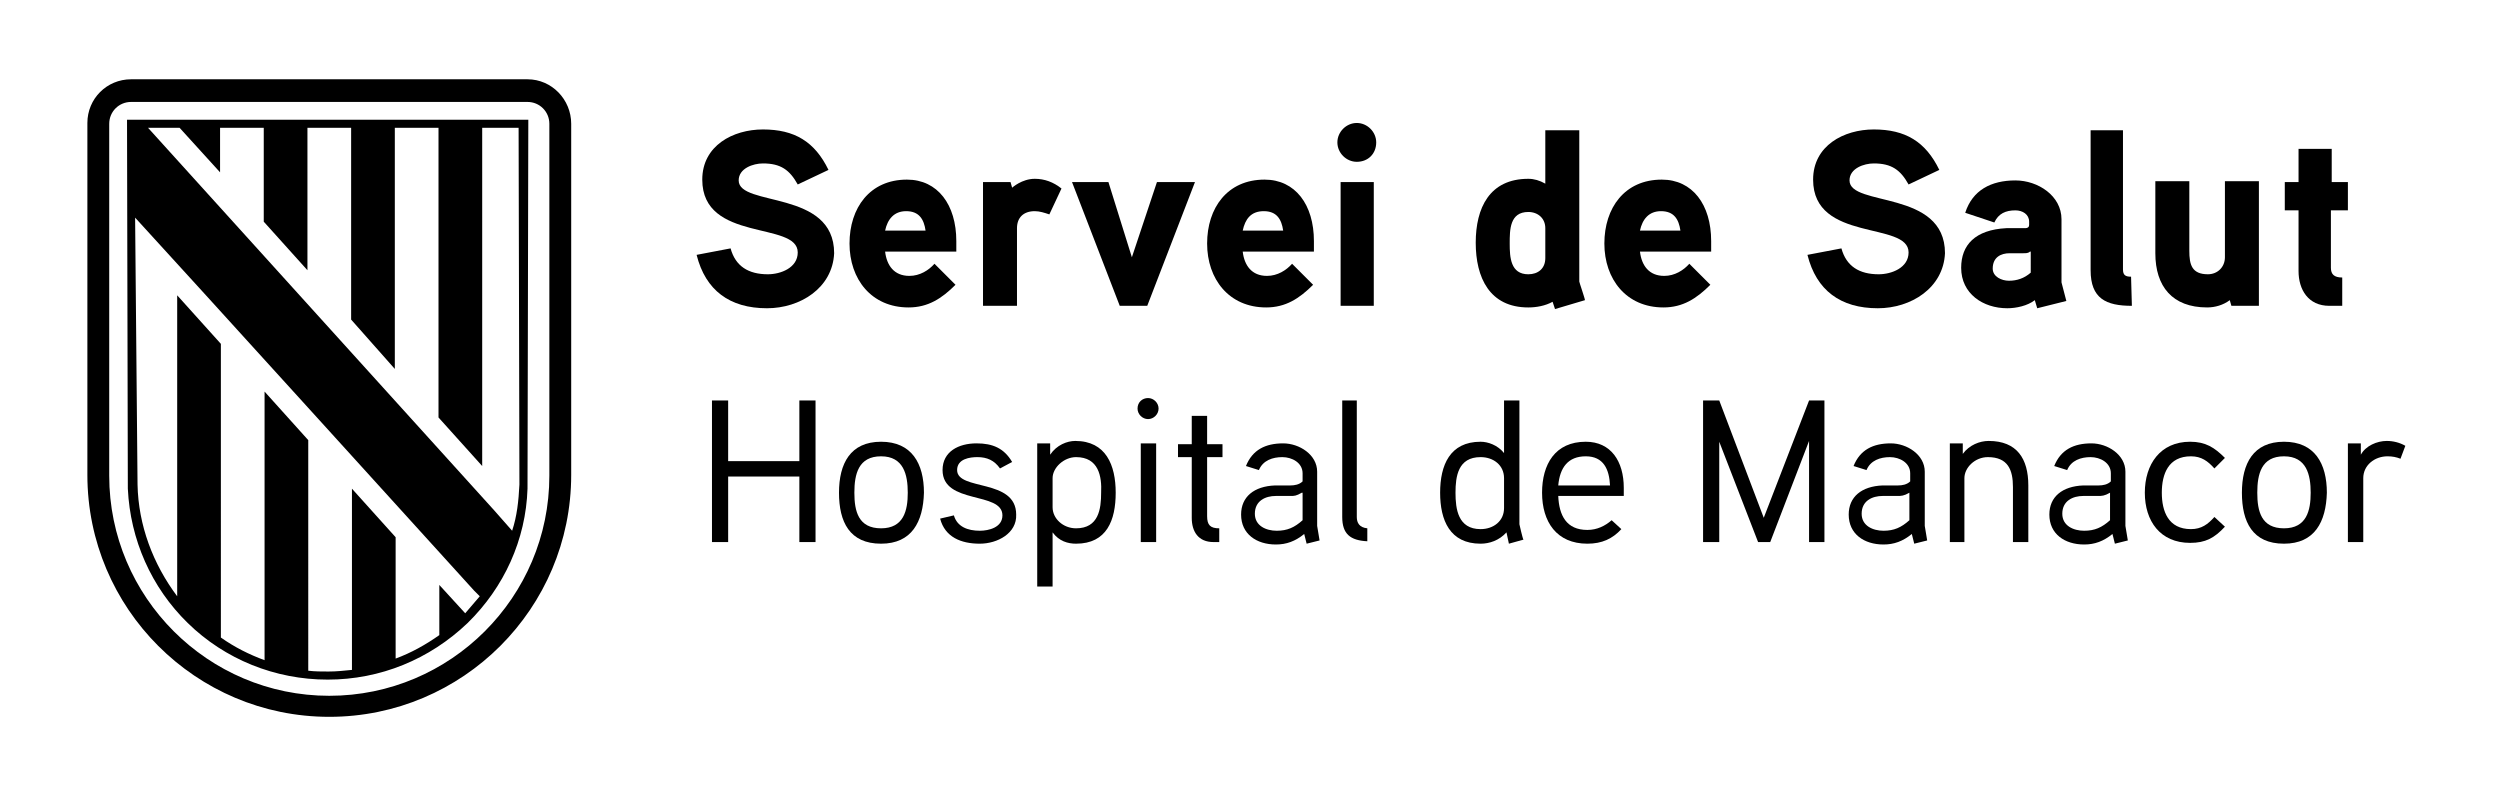
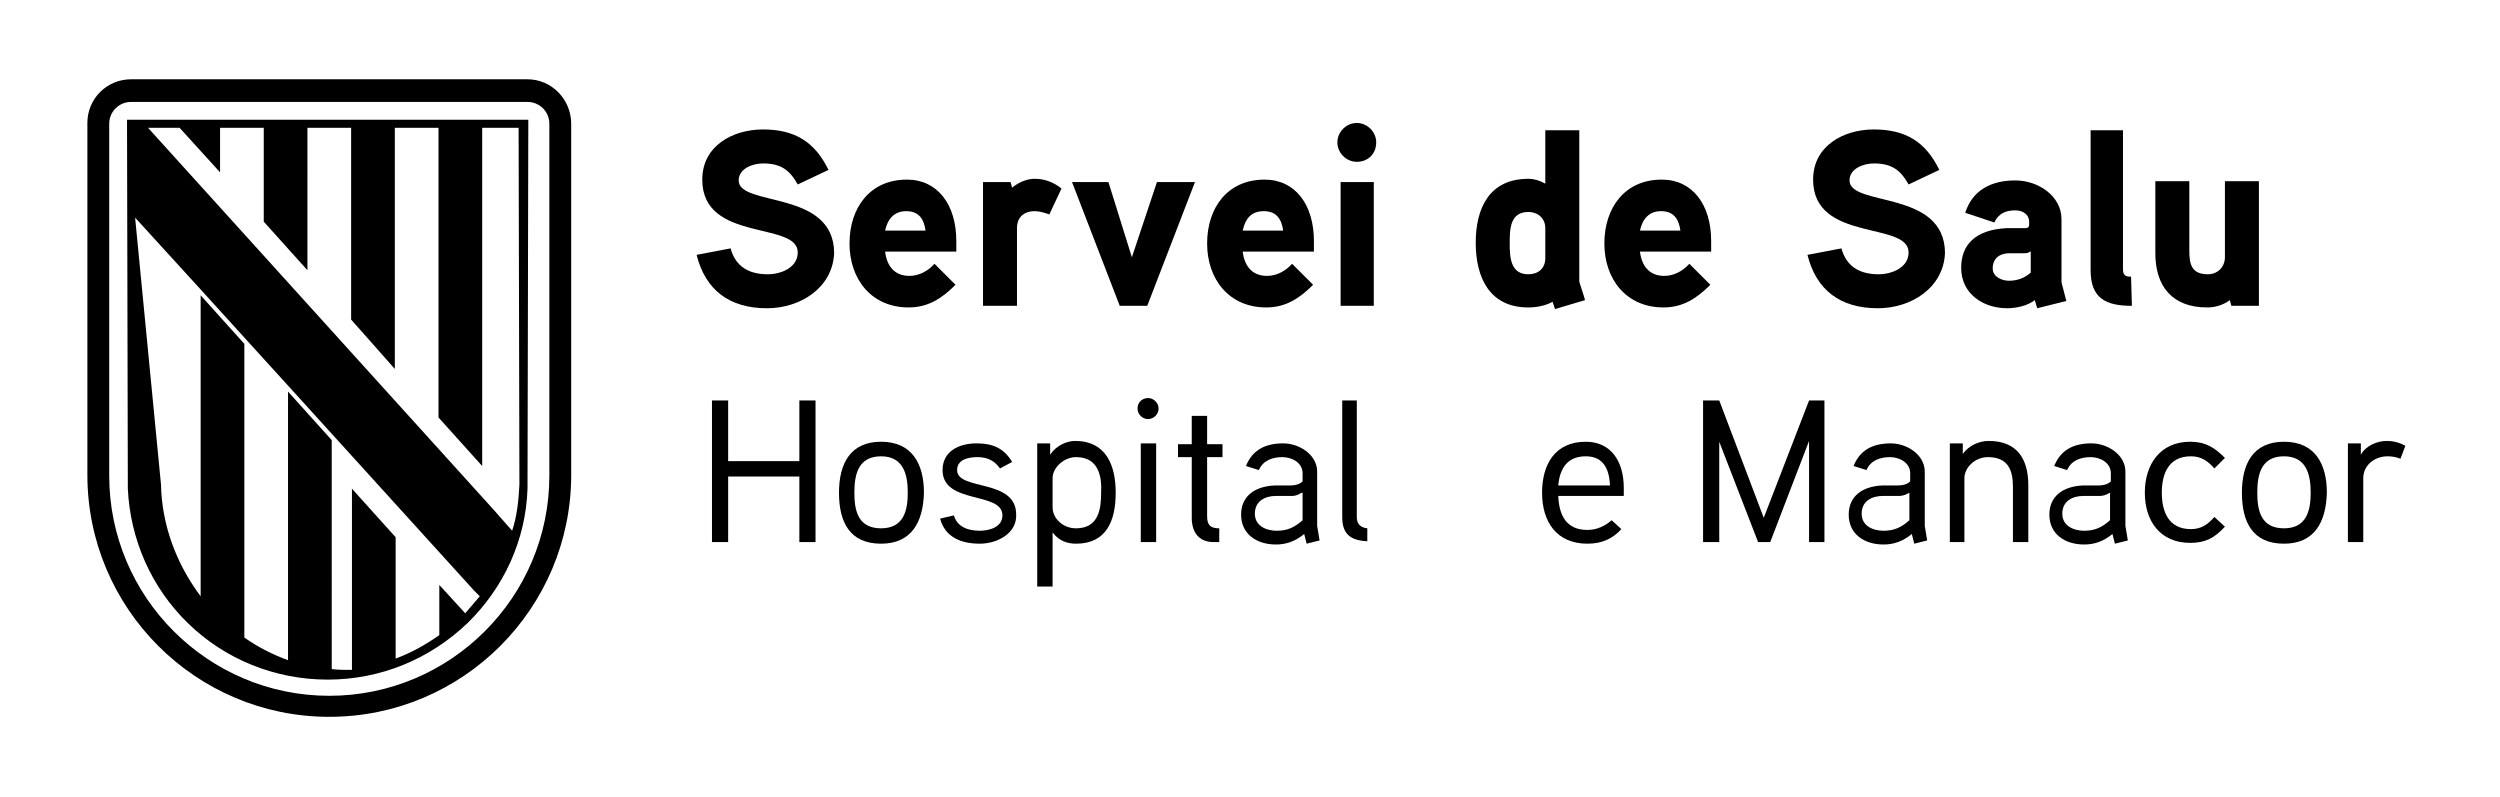
<svg xmlns="http://www.w3.org/2000/svg" version="1.1" id="Capa_1" x="0px" y="0px" viewBox="0 0 309 98.5" style="enable-background:new 0 0 309 98.5;" xml:space="preserve">
  <style type="text/css">
	.st0{fill:#2B2B2B;}
	.st1{fill:#FFFFFF;}
	.st2{fill:#B89D1B;}
	.st3{fill:#CC142E;}
	.st4{fill:#FECD00;}
	.st5{fill:#00508B;}
</style>
  <g>
    <g>
      <g>
        <g>
          <path d="M67.9,58.8c0,15-12.2,27.2-27.2,27.2c-15,0-27.2-12.2-27.2-27.2V15.3c0-1.5,1.2-2.7,2.7-2.7h49c1.5,0,2.7,1.2,2.7,2.7      V58.8z M65.2,9.8h-49c-3,0-5.4,2.4-5.4,5.4v43.5c0,16.5,13.4,29.9,29.9,29.9c16.5,0,29.9-13.4,29.9-29.9V15.3      C70.6,12.3,68.2,9.8,65.2,9.8" />
-           <path d="M64.2,59.9c-0.1,2-0.3,3.9-0.9,5.7l-2.2-2.5L18.3,15.8h3.9l5,5.5v-5.5h5.4v11.6l5.4,6V15.8h5.4v23.7l5.4,6.1V15.8h5.4      v35.8l5.4,6V15.8h4.5L64.2,59.9z M16.7,26.9C21.5,32.1,58.6,73,58.6,73l0.7,0.7c-0.6,0.7-1.2,1.4-1.8,2.1l-3.2-3.5v6.2      c-1.7,1.2-3.5,2.2-5.4,2.9V66.4l-5.4-6v22.4c-1,0.1-1.9,0.2-2.9,0.2c-0.8,0-1.7,0-2.5-0.1V54.4l-5.4-6v33.2      c-1.9-0.7-3.7-1.6-5.4-2.8V42.5l-5.4-6v37.2c-3-4-4.8-8.8-4.9-13.8L16.7,26.9z M65.3,14.8H15.7l0.1,45.6      c0.3,6.3,2.9,12.2,7.4,16.6c4.6,4.5,10.8,7,17.3,7s12.6-2.5,17.3-7c4.5-4.4,7.2-10.3,7.4-16.6L65.3,14.8z" />
+           <path d="M64.2,59.9c-0.1,2-0.3,3.9-0.9,5.7l-2.2-2.5L18.3,15.8h3.9l5,5.5v-5.5h5.4v11.6l5.4,6V15.8h5.4v23.7l5.4,6.1V15.8h5.4      v35.8l5.4,6V15.8h4.5L64.2,59.9z M16.7,26.9C21.5,32.1,58.6,73,58.6,73l0.7,0.7c-0.6,0.7-1.2,1.4-1.8,2.1l-3.2-3.5v6.2      c-1.7,1.2-3.5,2.2-5.4,2.9V66.4l-5.4-6v22.4c-0.8,0-1.7,0-2.5-0.1V54.4l-5.4-6v33.2      c-1.9-0.7-3.7-1.6-5.4-2.8V42.5l-5.4-6v37.2c-3-4-4.8-8.8-4.9-13.8L16.7,26.9z M65.3,14.8H15.7l0.1,45.6      c0.3,6.3,2.9,12.2,7.4,16.6c4.6,4.5,10.8,7,17.3,7s12.6-2.5,17.3-7c4.5-4.4,7.2-10.3,7.4-16.6L65.3,14.8z" />
        </g>
      </g>
    </g>
    <g>
      <path d="M100.8,67h-2v-8.1H90V67h-2V49.5h2V57h8.8v-7.5h2V67z" />
      <path d="M108.9,67.2c-3.9,0-5.2-2.7-5.2-6.3c0-3.6,1.4-6.3,5.2-6.3s5.3,2.7,5.3,6.3C114.1,64.5,112.7,67.2,108.9,67.2z     M108.9,56.4c-2.8,0-3.3,2.2-3.3,4.5s0.5,4.4,3.3,4.4c2.8,0,3.3-2.2,3.3-4.4S111.7,56.4,108.9,56.4z" />
      <path d="M121.1,67.2c-2.3,0-4.3-0.8-4.9-3.1l1.7-0.4c0.4,1.4,1.7,1.9,3.2,1.9c1.1,0,2.8-0.4,2.8-1.9c0-3-7.4-1.3-7.4-5.6    c0-2.3,2-3.3,4.2-3.3c2,0,3.4,0.6,4.4,2.3l-1.5,0.8c-0.7-1-1.6-1.4-2.8-1.4c-0.9,0-2.5,0.2-2.5,1.6c0,2.6,7.3,1,7.3,5.5    C125.7,65.9,123.3,67.2,121.1,67.2z" />
      <path d="M133,67.2c-1,0-2.1-0.3-2.9-1.4v6.7h-1.9V54.8h1.6l0,1.4c0.8-1.2,2.1-1.7,3.1-1.7c3.8,0,5,3,5,6.4S136.8,67.2,133,67.2z     M133,56.5c-1.5,0-2.9,1.3-2.9,2.6v3.6c0,1.4,1.3,2.6,2.9,2.6c2.8,0,3.1-2.4,3.1-4.4C136.2,58.9,135.8,56.5,133,56.5z" />
      <path d="M141.9,51.8c-0.7,0-1.3-0.6-1.3-1.3c0-0.8,0.6-1.3,1.3-1.3c0.7,0,1.3,0.6,1.3,1.3C143.2,51.2,142.6,51.8,141.9,51.8z     M142.8,67H141V54.8h1.9V67z" />
      <path d="M151.1,56.5h-1.9v7.3c0,1.1,0.4,1.5,1.5,1.5V67H150c-1.9,0-2.7-1.3-2.7-3v-7.5h-1.7v-1.6h1.7v-3.5h1.9v3.5h1.9V56.5z" />
      <path d="M163.1,66.8l-1.6,0.4l-0.3-1.2c-1.1,0.9-2.2,1.3-3.5,1.3c-2.4,0-4.3-1.3-4.3-3.7c0-2.2,1.6-3.5,4.2-3.6c0.4,0,1.9,0,1.9,0    c0.5,0,1.1-0.1,1.5-0.5v-1c0-1.3-1.3-2-2.5-2c-1.2,0-2.4,0.4-2.9,1.6l-1.6-0.5c0.8-2,2.4-2.8,4.6-2.8c2,0,4.2,1.4,4.2,3.5v6.7    L163.1,66.8z M160.9,60.9c-0.7,0.4-0.9,0.4-1.4,0.4h-1.8c-1.3,0-2.6,0.6-2.6,2.2c0,1.5,1.4,2.1,2.7,2.1c1.3,0,2.2-0.4,3.2-1.3    V60.9z" />
      <path d="M169,66.9c-2.1-0.1-3.1-0.9-3.1-3V49.5h1.8v14.4c0,0.7,0.3,1.3,1.3,1.4L169,66.9z" />
-       <path d="M186.5,67.2l-0.3-1.4c-0.9,1-2.1,1.4-3.2,1.4c-3.8,0-5-2.9-5-6.3c0-3.4,1.2-6.3,5-6.3c0.9,0,2.1,0.4,2.9,1.4v-6.5h1.9    v15.3c0,0,0.4,1.8,0.5,1.9L186.5,67.2z M185.9,59.1c0-1.6-1.3-2.6-2.9-2.6c-2.8,0-3.1,2.4-3.1,4.4c0,2,0.3,4.5,3.1,4.5    c1.6,0,2.9-1,2.9-2.6V59.1z" />
      <path d="M200.7,61.3h-8.1c0.1,2.4,1,4.2,3.6,4.2c1.2,0,2.2-0.5,3-1.2l1.2,1.1c-1.1,1.2-2.4,1.8-4.2,1.8c-3.8,0-5.6-2.7-5.6-6.3    c0-3.5,1.6-6.3,5.4-6.3c3.1,0,4.7,2.4,4.7,5.7V61.3z M199,60c-0.1-2-0.8-3.6-3-3.6c-2.2,0-3.2,1.4-3.4,3.6H199z" />
      <path d="M225.6,67h-2V54.5L218.8,67h-1.5l-4.8-12.4V67h-2V49.5h2l5.5,14.5l5.6-14.5h1.9V67z" />
      <path d="M238.2,66.8l-1.6,0.4l-0.3-1.2c-1.1,0.9-2.2,1.3-3.5,1.3c-2.4,0-4.3-1.3-4.3-3.7c0-2.2,1.6-3.5,4.2-3.6c0.4,0,1.9,0,1.9,0    c0.5,0,1.1-0.1,1.5-0.5v-1c0-1.3-1.3-2-2.5-2c-1.2,0-2.4,0.4-2.9,1.6l-1.6-0.5c0.8-2,2.4-2.8,4.6-2.8c2,0,4.2,1.4,4.2,3.5v6.7    L238.2,66.8z M236,60.9c-0.7,0.4-1,0.4-1.5,0.4h-1.8c-1.3,0-2.6,0.6-2.6,2.2c0,1.5,1.4,2.1,2.7,2.1c1.3,0,2.2-0.4,3.2-1.3V60.9z" />
      <path d="M250.7,67h-1.9v-6.8c0-2.1-0.6-3.7-3.1-3.7c-1.6,0-2.9,1.3-2.9,2.6V67H241V54.8h1.6l0,1.3c0.8-1.1,2.1-1.6,3.2-1.6    c3.5,0,4.9,2.2,4.9,5.5V67z" />
      <path d="M263,66.8l-1.6,0.4l-0.3-1.2c-1.1,0.9-2.2,1.3-3.5,1.3c-2.4,0-4.3-1.3-4.3-3.7c0-2.2,1.6-3.5,4.2-3.6c0.4,0,1.9,0,1.9,0    c0.5,0,1.1-0.1,1.5-0.5v-1c0-1.3-1.3-2-2.5-2c-1.2,0-2.4,0.4-2.9,1.6l-1.6-0.5c0.8-2,2.4-2.8,4.6-2.8c2,0,4.2,1.4,4.2,3.5v6.7    L263,66.8z M260.8,60.9c-0.7,0.4-1,0.4-1.5,0.4h-1.8c-1.3,0-2.6,0.6-2.6,2.2c0,1.5,1.4,2.1,2.7,2.1c1.3,0,2.2-0.4,3.2-1.3V60.9z" />
      <path d="M273.7,57.9c-0.8-0.9-1.6-1.5-2.9-1.5c-2.8,0-3.6,2.2-3.6,4.5c0,2.3,0.8,4.5,3.6,4.5c1.3,0,2.1-0.6,2.9-1.5l1.3,1.2    c-1.3,1.4-2.4,2-4.3,2c-3.7,0-5.6-2.7-5.6-6.2c0-3.5,1.9-6.3,5.6-6.3c1.9,0,3,0.7,4.3,2L273.7,57.9z" />
      <path d="M282.3,67.2c-3.9,0-5.2-2.7-5.2-6.3c0-3.6,1.4-6.3,5.2-6.3s5.3,2.7,5.3,6.3C287.5,64.5,286.1,67.2,282.3,67.2z     M282.3,56.4c-2.8,0-3.3,2.2-3.3,4.5s0.5,4.4,3.3,4.4c2.8,0,3.3-2.2,3.3-4.4S285.1,56.4,282.3,56.4z" />
      <path d="M296.7,56.7c-0.5-0.2-1-0.3-1.6-0.3c-1.6,0-3,1.1-3,2.7V67h-1.9V54.8h1.6l0,1.4c0.6-1.1,2-1.7,3.2-1.7    c0.8,0,1.6,0.2,2.3,0.6L296.7,56.7z" />
    </g>
    <g>
      <g>
        <path d="M94.8,38.1c-4.6,0-7.6-2.2-8.7-6.6l4.2-0.8c0.6,2.2,2.2,3.2,4.6,3.2c1.6,0,3.7-0.8,3.7-2.7c0-3.9-11.8-1.2-11.8-9     c0-4.2,3.8-6.2,7.5-6.2c3.9,0,6.4,1.5,8.1,5l-3.8,1.8c-1-1.8-2.1-2.6-4.3-2.6c-1.2,0-3,0.6-3,2.1c0,3.3,11.8,1.1,11.8,9     C102.9,35.6,98.9,38.1,94.8,38.1z" />
        <path d="M118.3,31.1h-8.9c0.2,1.7,1.1,3,3,3c1.3,0,2.4-0.7,3.1-1.5l2.6,2.6c-1.7,1.7-3.4,2.8-5.8,2.8c-4.6,0-7.3-3.5-7.3-7.9     c0-4.4,2.5-7.9,7.1-7.9c3.8,0,6.1,3.1,6.1,7.6V31.1z M114.4,28.5c-0.2-1.4-0.8-2.4-2.4-2.4c-1.5,0-2.3,1-2.6,2.4H114.4z" />
        <path d="M129.7,26.5c-0.6-0.2-1.2-0.4-1.8-0.4c-1.4,0-2.2,0.8-2.2,2.1v9.6h-4.2V22.5h3.4l0.2,0.7c0,0,1.2-1.1,2.8-1.1     c1.2,0,2.3,0.4,3.3,1.2L129.7,26.5z" />
        <path d="M147.7,22.5l-5.9,15.3h-3.4l-5.9-15.3h4.5l2.9,9.3l3.1-9.3H147.7z" />
        <path d="M162.5,31.1h-8.9c0.2,1.7,1.1,3,3,3c1.3,0,2.4-0.7,3.1-1.5l2.6,2.6c-1.7,1.7-3.4,2.8-5.8,2.8c-4.6,0-7.3-3.5-7.3-7.9     c0-4.4,2.5-7.9,7.1-7.9c3.8,0,6.1,3.1,6.1,7.6V31.1z M158.6,28.5c-0.2-1.4-0.8-2.4-2.4-2.4s-2.3,1-2.6,2.4H158.6z" />
        <path d="M167.7,20c-1.3,0-2.4-1.1-2.4-2.4c0-1.3,1.1-2.4,2.4-2.4c1.3,0,2.4,1.1,2.4,2.4C170.1,19,169.1,20,167.7,20z M169.8,37.8     h-4.1V22.5h4.1V37.8z" />
        <path d="M192.2,38.2l-0.3-0.9c-0.9,0.5-2,0.7-3,0.7c-4.8,0-6.5-3.7-6.5-8s1.7-7.9,6.5-7.9c0.7,0,1.4,0.2,2.1,0.6v-6.6h4.2v18.7     c0,0.1,0.7,2.1,0.7,2.3L192.2,38.2z M191,28.2c0-1.2-0.9-2-2.1-2c-2.3,0-2.3,2.2-2.3,3.9c0,1.7,0.1,3.8,2.3,3.8     c1.2,0,2.1-0.7,2.1-2V28.2z" />
        <path d="M211.6,31.1h-8.9c0.2,1.7,1.1,3,3,3c1.3,0,2.4-0.7,3.1-1.5l2.6,2.6c-1.7,1.7-3.4,2.8-5.8,2.8c-4.6,0-7.3-3.5-7.3-7.9     c0-4.4,2.5-7.9,7.1-7.9c3.8,0,6.1,3.1,6.1,7.6V31.1z M207.7,28.5c-0.2-1.4-0.8-2.4-2.4-2.4c-1.5,0-2.3,1-2.6,2.4H207.7z" />
        <path d="M232.1,38.1c-4.6,0-7.6-2.2-8.7-6.6l4.2-0.8c0.6,2.2,2.2,3.2,4.6,3.2c1.6,0,3.7-0.8,3.7-2.7c0-3.9-11.8-1.2-11.8-9     c0-4.2,3.8-6.2,7.5-6.2c3.9,0,6.4,1.5,8.1,5l-3.8,1.8c-1-1.8-2.1-2.6-4.3-2.6c-1.2,0-3,0.6-3,2.1c0,3.3,11.8,1.1,11.8,9     C240.2,35.6,236.2,38.1,232.1,38.1z" />
        <path d="M255.4,37.2l-3.6,0.9l-0.3-1c-0.9,0.7-2.3,1-3.4,1c-3,0-5.7-1.8-5.7-5c0-2.8,1.7-4.7,5.6-4.9c1,0,2.3,0,2.3,0     c0.4,0,0.5-0.2,0.5-0.4v-0.4c0-0.9-0.8-1.4-1.7-1.4c-1.2,0-2.1,0.4-2.6,1.5l-3.6-1.2c0.9-2.8,3.2-4,6.2-4c2.8,0,5.7,1.9,5.7,4.8     v7.8L255.4,37.2z M250.9,31.1c-0.2,0.2-0.5,0.2-0.8,0.2h-1.7c-1.1,0-2.1,0.5-2.1,1.9c0,1,1.1,1.5,2,1.5c1,0,1.9-0.3,2.7-1V31.1z" />
        <path d="M263.5,37.8c-3.2,0-5.1-0.9-5.1-4.4V16.1h4v17.2c0,0.7,0.3,0.9,1,0.9L263.5,37.8z" />
        <path d="M279.2,37.8h-3.4l-0.2-0.7c-0.8,0.6-1.8,0.9-2.8,0.9c-4.3,0-6.4-2.6-6.4-6.7v-8.9h4.2v8.6c0,1.7,0.3,2.9,2.3,2.9     c1.2,0,2.1-0.9,2.1-2.1v-9.4h4.2V37.8z" />
-         <path d="M290.1,26h-2v7.1c0,0.8,0.4,1.2,1.4,1.2v3.5h-1.6c-2.6,0-3.8-2-3.8-4.3V26h-1.7v-3.5h1.7v-4.1h4.1v4.1h2V26z" />
      </g>
    </g>
  </g>
</svg>